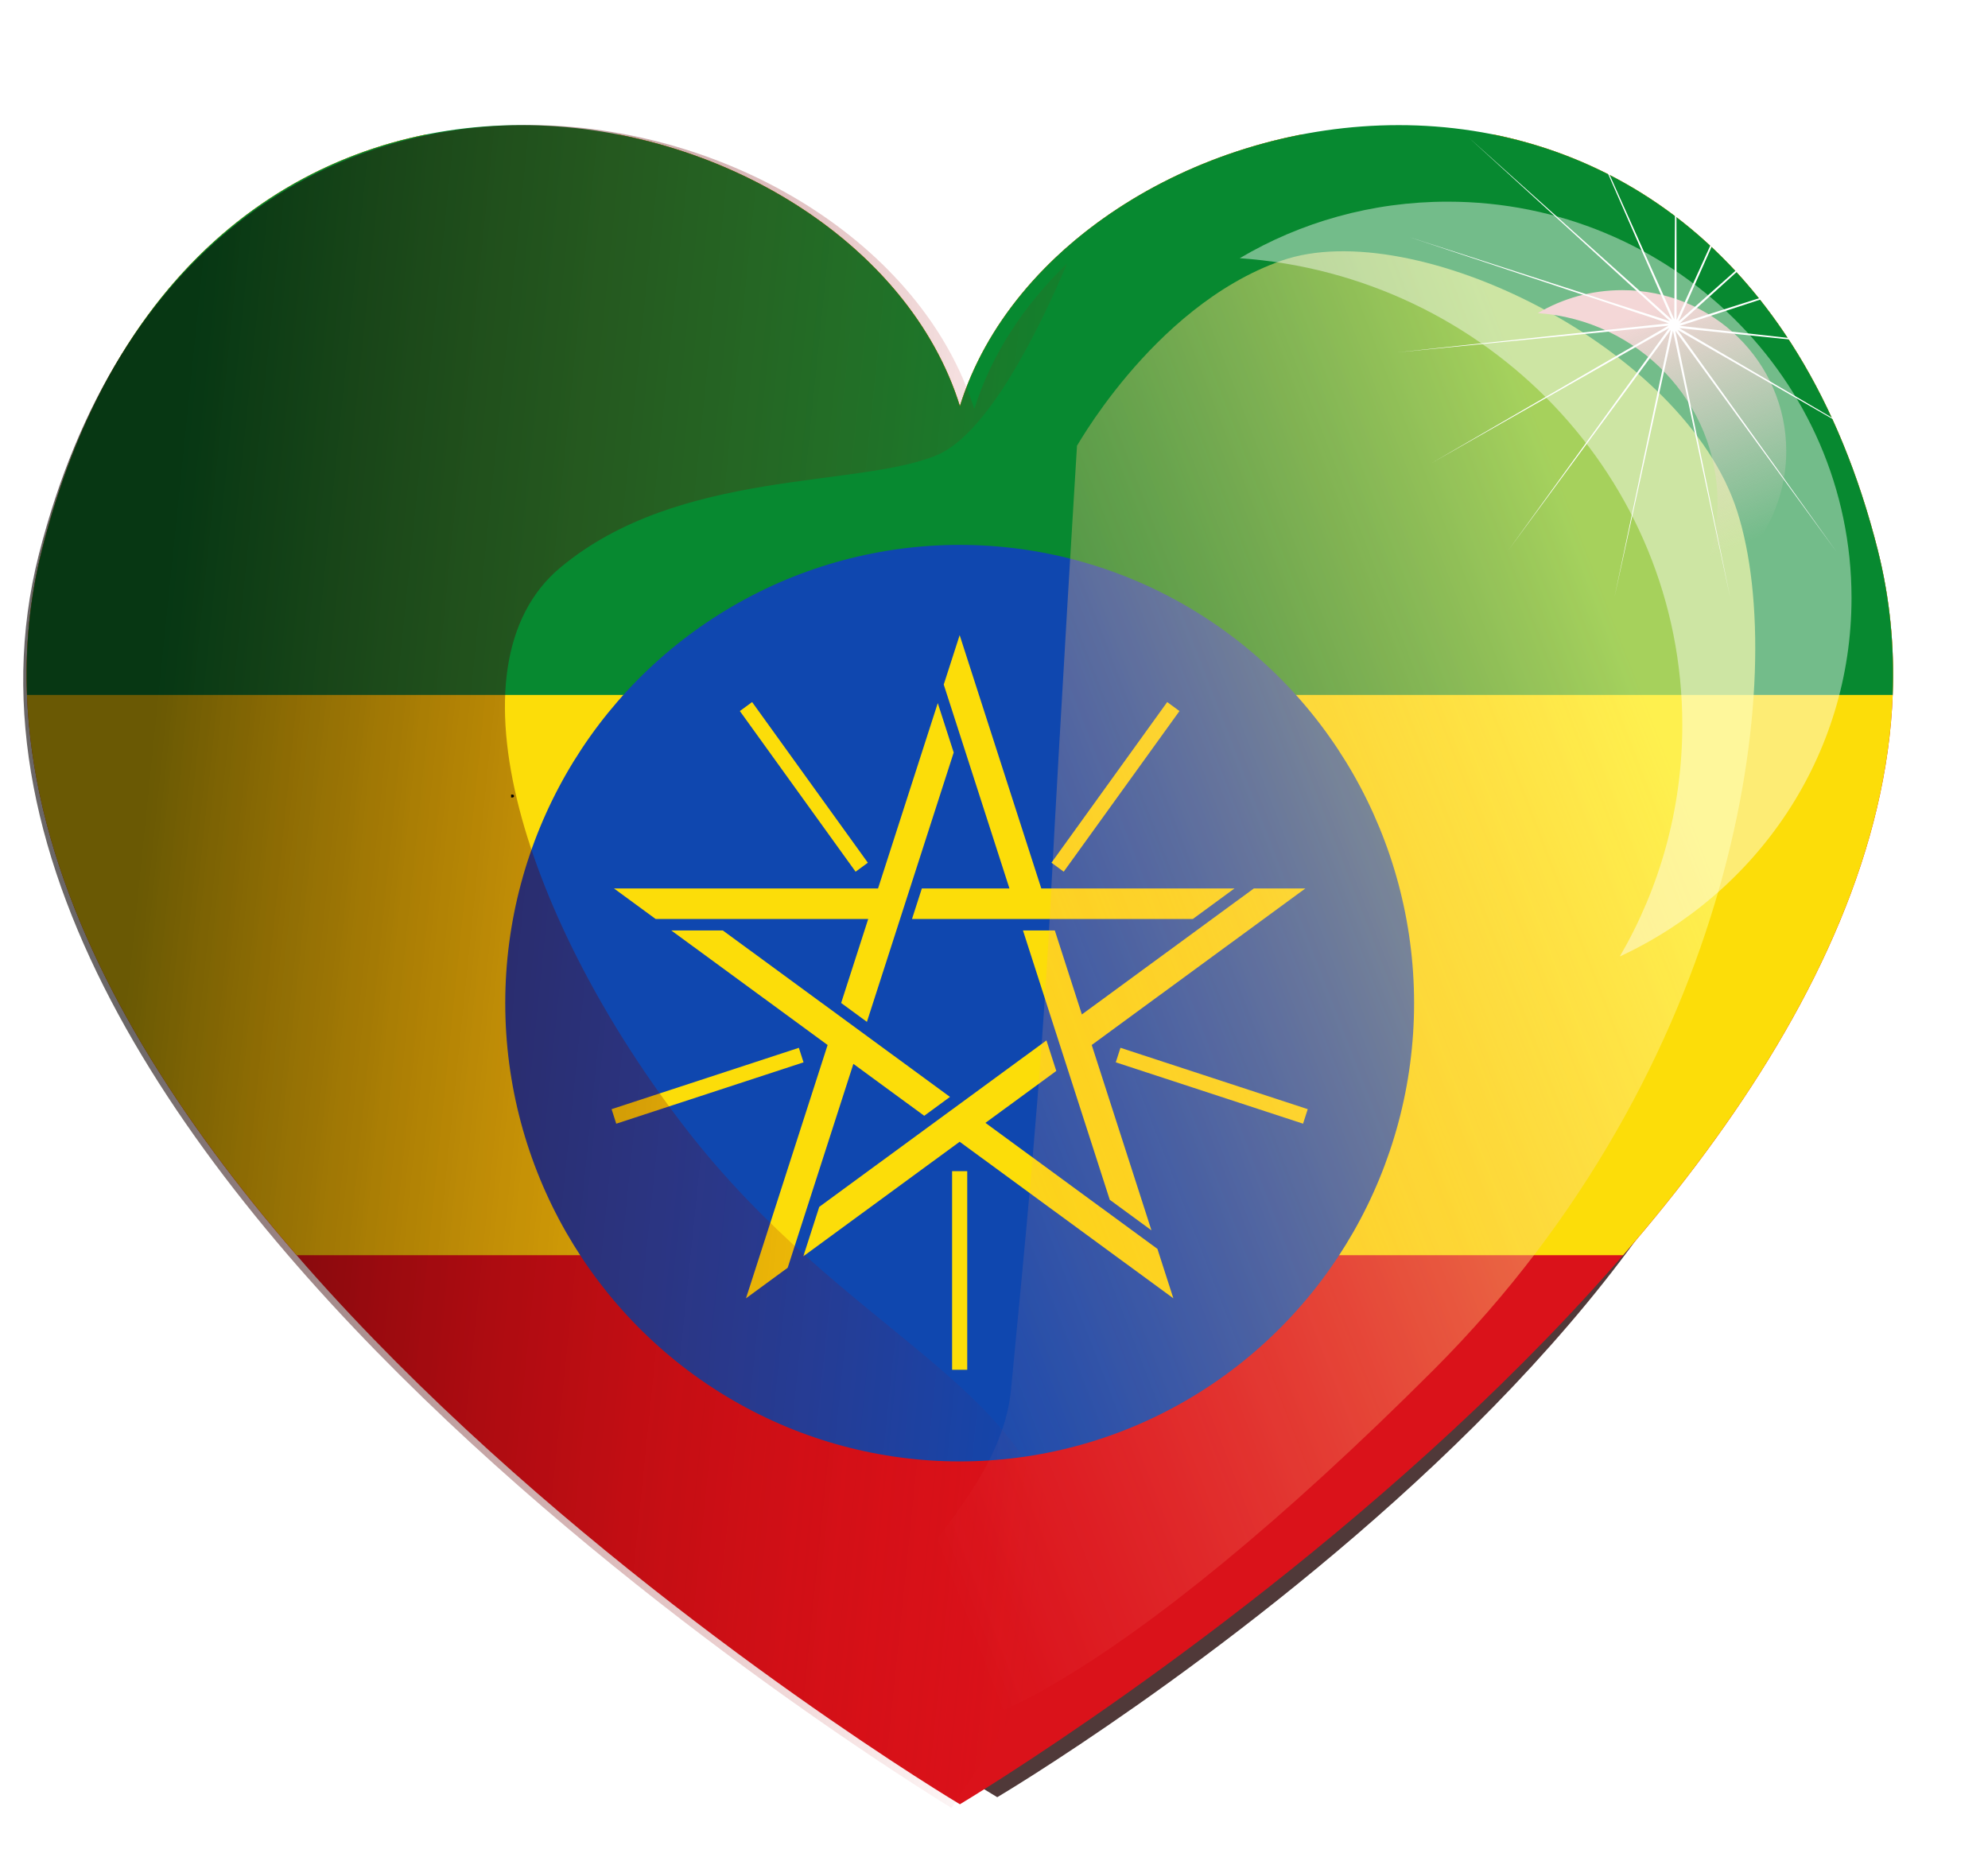
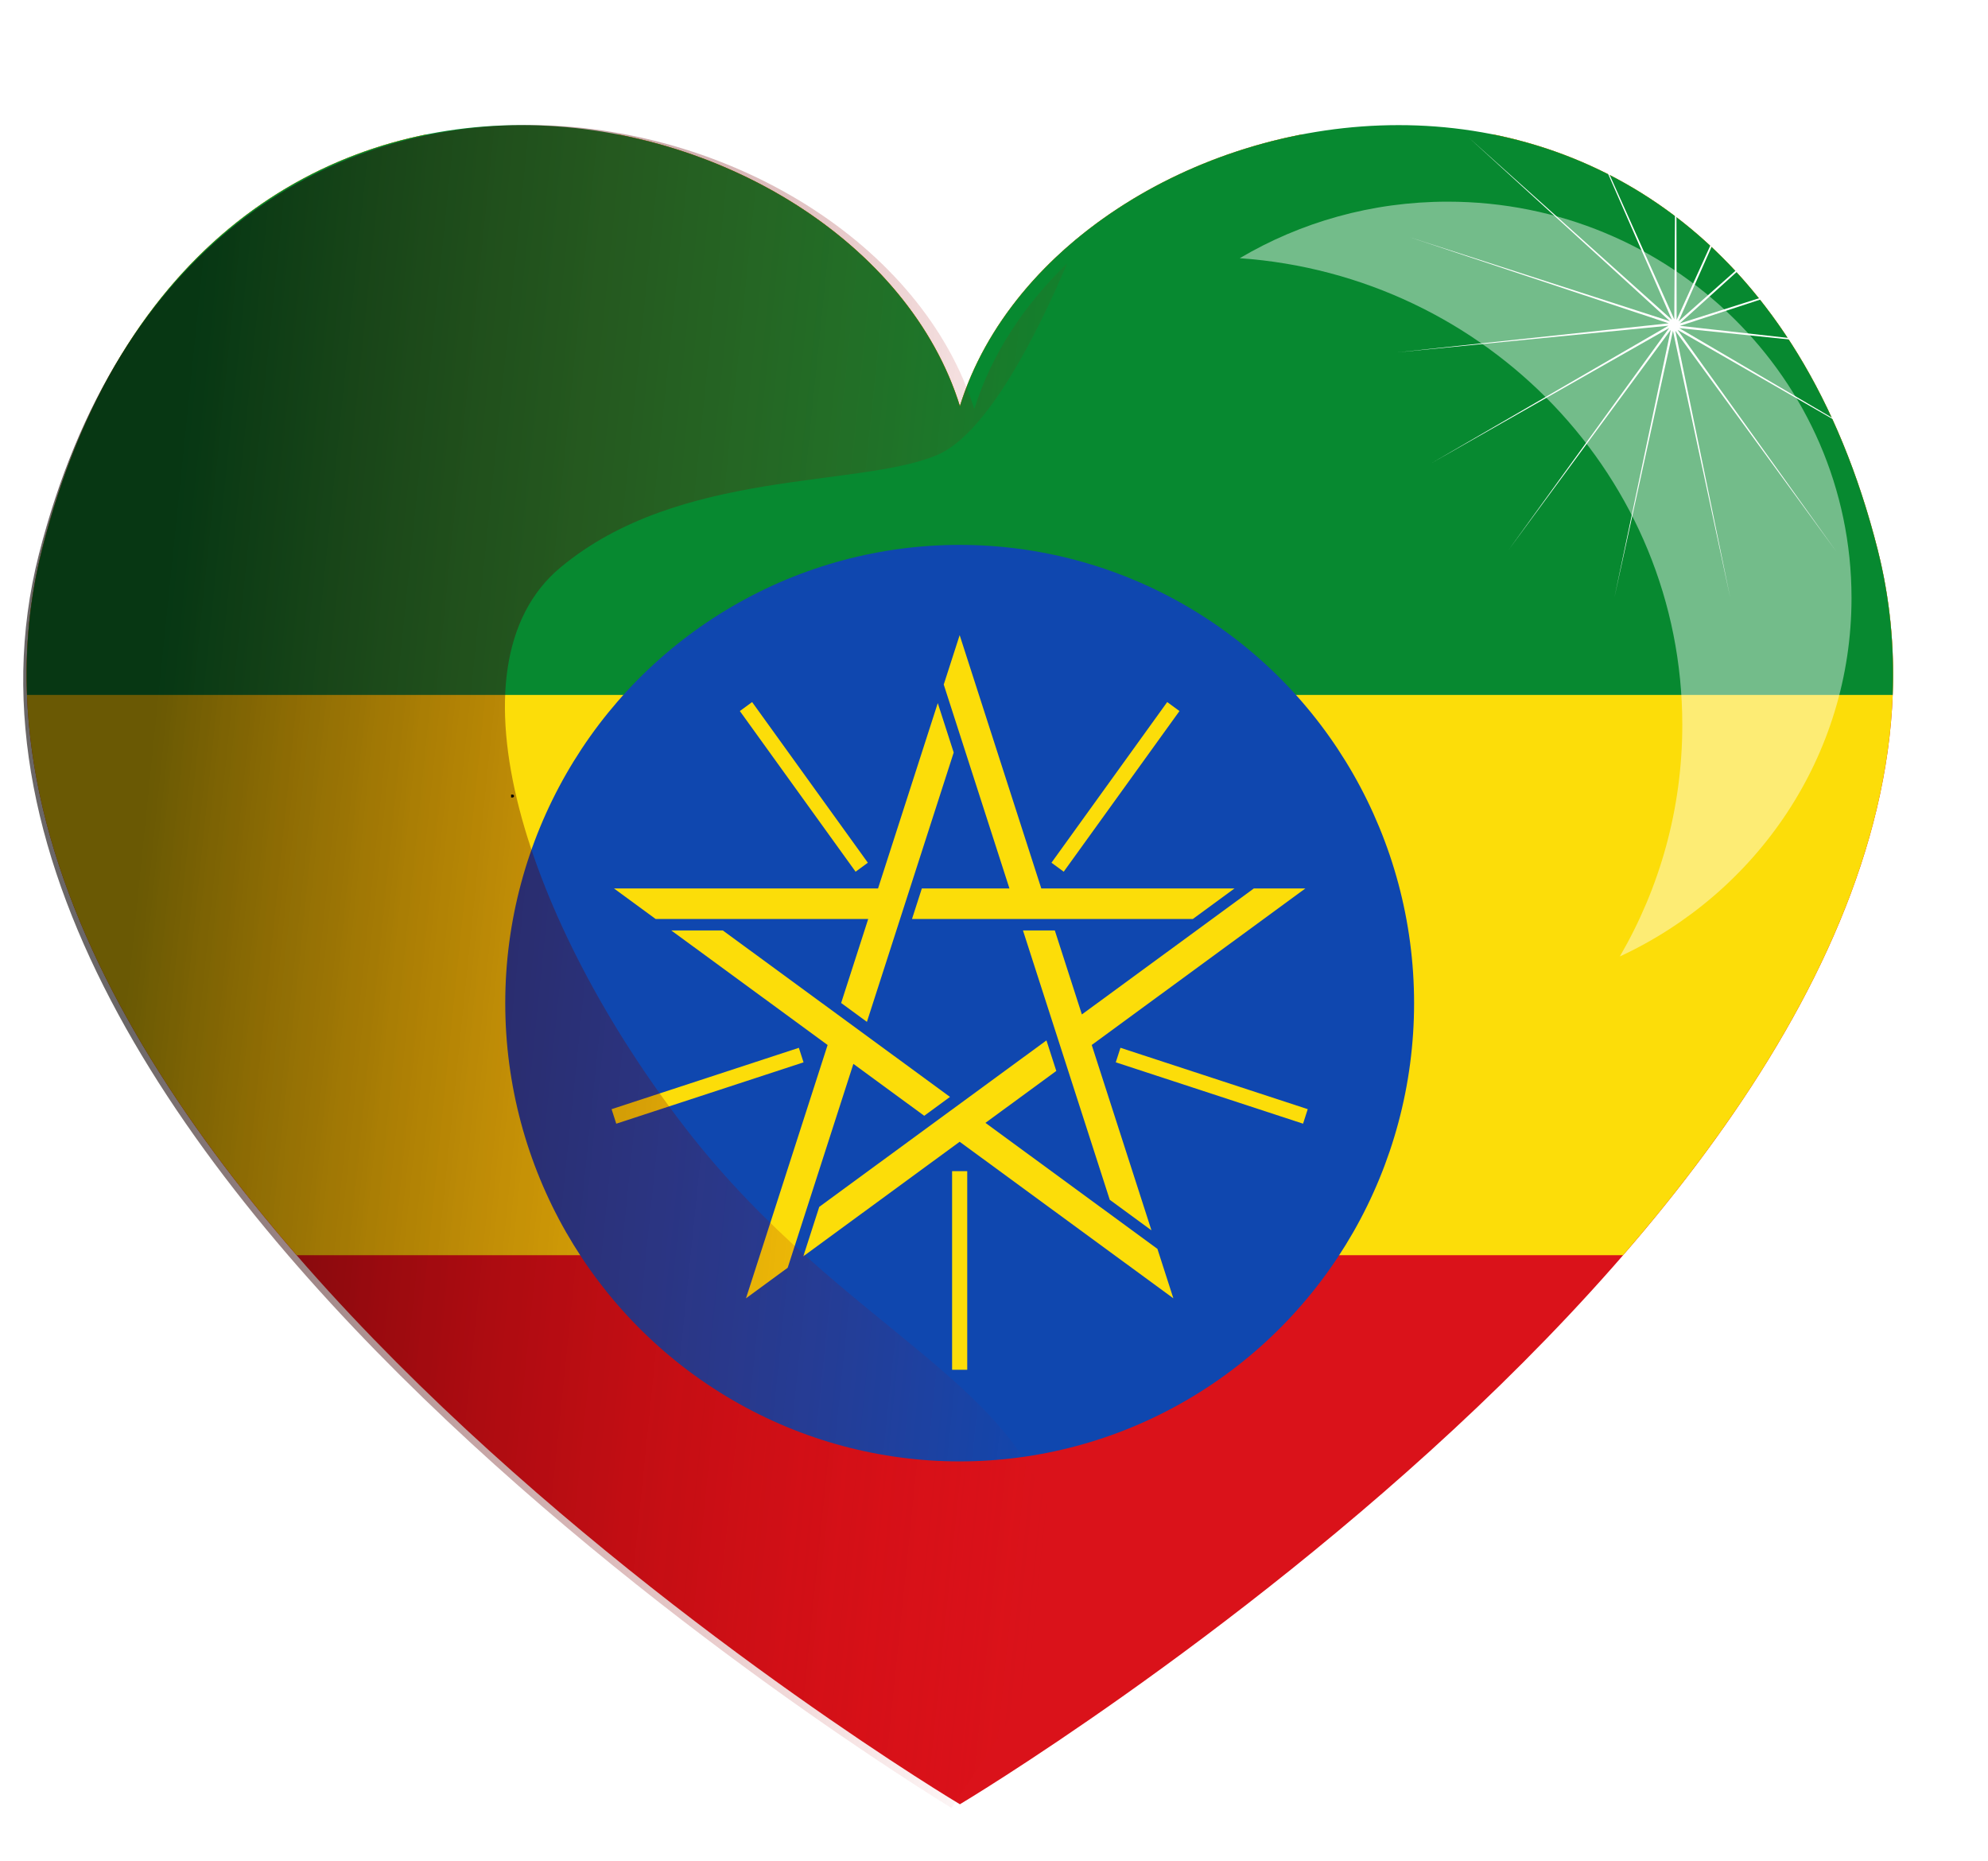
<svg xmlns="http://www.w3.org/2000/svg" enable-background="new" version="1.0" viewBox="0 0 430.15 402.61">
  <defs>
    <filter id="i" x="-.186" y="-.116" width="1.373" height="1.231">
      <feGaussianBlur stdDeviation="17.532" />
    </filter>
    <clipPath id="j">
      <path d="m290.95 680.93s236.67-140 202.39-274.28c-34.29-134.29-180-102.86-202.39-31.43-22.38-71.43-168.09-102.86-202.38 31.43-34.284 134.28 202.38 274.28 202.38 274.28z" fill="#f00" fill-rule="evenodd" />
    </clipPath>
    <filter id="h" x="-.312" y="-.19" width="1.623" height="1.38">
      <feGaussianBlur stdDeviation="25.397" />
    </filter>
    <filter id="g" x="-.319" y="-.258" width="1.637" height="1.516">
      <feGaussianBlur stdDeviation="17.57" />
    </filter>
    <filter id="f">
      <feGaussianBlur stdDeviation="5.453" />
    </filter>
    <filter id="e">
      <feGaussianBlur stdDeviation="0.456" />
    </filter>
    <filter id="d" x="-.1" y="-.113" width="1.201" height="1.225">
      <feGaussianBlur stdDeviation="17.228" />
    </filter>
    <linearGradient id="c" x1="462.86" x2="267.14" y1="453.79" y2="529.51" gradientTransform="translate(-9.193 -13.234)" gradientUnits="userSpaceOnUse">
      <stop stop-color="#fffb76" stop-opacity=".892" offset="0" />
      <stop stop-color="#ff8080" stop-opacity="0" offset="1" />
    </linearGradient>
    <linearGradient id="b" x1="410.9" x2="463.13" y1="339.19" y2="463.55" gradientUnits="userSpaceOnUse">
      <stop stop-color="#f4d7d7" offset="0" />
      <stop stop-color="#f4d7d7" stop-opacity="0" offset="1" />
    </linearGradient>
    <linearGradient id="a" x1="115.71" x2="324.29" y1="423.79" y2="445.22" gradientUnits="userSpaceOnUse">
      <stop stop-color="#060000" offset="0" />
      <stop stop-color="#d40000" stop-opacity="0" offset="1" />
    </linearGradient>
  </defs>
  <g transform="translate(-89.201 -268.46)">
-     <path transform="matrix(.831 0 0 .831 63.201 91.916)" d="m290.95 680.34s236.67-140 202.38-274.29c-34.28-134.28-179.99-102.85-202.38-31.42-22.38-71.43-168.09-102.86-202.38 31.43-34.284 134.28 202.38 274.28 202.38 274.28z" fill="#260b0b" fill-rule="evenodd" filter="url(#d)" opacity=".896" />
    <g transform="matrix(.601 0 0 .606 74.178 268.62)" enable-background="new">
      <path d="m177.98 47.839c-59.09 12.001-114.43 56.381-137.87 148.19-55.982 219.26 330.47 447.84 330.47 447.84s386.42-228.58 330.44-447.84c-23.45-91.81-78.79-136.19-137.88-148.19h-70c-57.313 11.132-107.36 48.353-122.56 96.875-15.21-48.528-65.28-85.749-122.6-96.881h-70z" fill="#da121a" />
      <path d="m177.98 47.839c-59.1 12.001-114.43 56.381-137.87 148.19-22.344 87.5 25.789 176.46 91.68 251.81h477.56c65.9-75.35 114-164.32 91.66-251.81-23.44-91.81-78.78-136.19-137.87-148.19h-70c-57.313 11.132-107.36 48.353-122.56 96.875-15.204-48.522-65.281-85.743-122.59-96.875h-70z" fill="#fcdd09" />
      <path d="m212.64 44.401c-71.047 0-144.54 41.993-172.53 151.62-4.406 17.256-6.045 34.557-5.375 51.812h671.66c0.67-17.255-0.969-34.557-5.375-51.812-55.99-219.26-293.9-167.94-330.44-51.31-18.28-58.311-86.89-100.31-157.94-100.31z" fill="#078930" />
      <g transform="matrix(.818 0 0 .818 76.083 73.346)">
        <circle transform="translate(-240.08 47.825)" cx="600" cy="300" r="200" d="m 800,300 c 0,110.457 -89.543,200 -200,200 -110.457,0 -200,-89.543 -200,-200 0,-110.457 89.543,-200 200,-200 110.457,0 200,89.543 200,200 z" fill="#0f47af" />
        <path d="m207.75 297.76h116.25l26.284-80.893 7.01 21.574-38.196 117.55-11.342-8.241 11.912-36.661h-93.563l-18.352-13.333m58.123 178.89 35.922-110.56-68.812-49.995h22.684l99.998 72.653-11.342 8.24-31.186-22.658-28.912 88.983-18.352 13.333m188.09 0-94.046-68.328-68.812 49.995 7.01-21.574 99.998-72.653 4.332 13.333-31.186 22.658 75.694 54.995 7.01 21.574m58.123-178.89-94.046 68.328 26.284 80.893-18.352-13.333-38.196-117.55h14.019l11.912 36.661 75.694-54.995h22.684m-152.17-110.56 35.922 110.56h85.056l-18.352 13.333h-123.6l4.332-13.333h38.548l-28.912-88.983 7.01-21.574z" fill="#fcdd09" />
        <path d="m359.92 421.16v86.667m-69.744-137.34-82.425 26.781m109.06-108.77-50.94-70.12m137.15 70.115 50.941-70.115m-24.302 152.1 82.425 26.781-82.425-26.781z" stroke="#fcdd09" stroke-width="6.667" />
      </g>
    </g>
    <path transform="translate(9.051 -18.284)" d="m194.22 313.78c-43.512 0-88.513 25.732-105.66 92.875-31.488 123.33 165.1 251.15 197.47 271.25 9.362-14.471 25.435-33.742 22.531-56.969-4.286-34.286-45.714-45.714-80-90s-52.853-100-27.138-121.43c25.714-21.429 64.277-17.143 81.42-24.286 10.853-4.522 21.716-26.185 28.219-41.5-9.35 9.041-16.402 19.718-20.094 31.5-11.191-35.714-53.238-61.438-96.75-61.438z" clip-path="url(#j)" fill="url(#a)" fill-rule="evenodd" filter="url(#i)" opacity=".771" />
    <path d="m199.79 440.68c0.292 0 0.585 0 0 0z" fill="none" stroke="#000" stroke-width=".614px" />
-     <path d="m322.24 364.84s-3.542 57.3-5.714 98.571-5.714 75.714-8.571 105.71c-2.722 28.585-41.429 50-31.429 68.571s57.143-7.143 122.86-72.857c65.714-65.714 77.143-150 65.714-185.71-11.429-35.714-70-64.286-98.571-54.286s-45.714 42.857-44.286 40z" fill="url(#c)" fill-rule="evenodd" filter="url(#h)" opacity=".846" />
    <path d="m402.43 312.09c-16.453 0-31.836 4.466-44.982 12.23 53.497 3.748 95.758 47.531 95.758 100.96 0 18.223-4.917 35.33-13.518 50.106 29.62-13.728 50.132-43.304 50.132-77.554 0-47.322-39.149-85.742-87.39-85.742z" fill="#fff" fill-opacity=".772" filter="url(#g)" opacity=".75" />
-     <path transform="matrix(.406 0 0 .406 282.53 196.28)" d="m388.39 332.39c-16.453 0-31.836 4.466-44.982 12.23 53.497 3.748 95.758 47.531 95.758 100.96 0 18.223-4.917 35.33-13.518 50.106 29.62-13.728 50.132-43.304 50.132-77.554 0-47.322-39.149-85.742-87.39-85.742z" fill="url(#b)" filter="url(#f)" />
+     <path transform="matrix(.406 0 0 .406 282.53 196.28)" d="m388.39 332.39z" fill="url(#b)" filter="url(#f)" />
    <path transform="matrix(.656 0 0 .656 165.19 100.39)" d="m489.92 438.19-53.159-72.873 18.126 88.187-18.923-88.195-19.31 87.935 18.585-88.267-53.407 72.479 52.88-73.076-78.269 44.49 78.031-45.25-89.598 8.809 89.69-9.6-85.435-28.396 85.84 27.71-66.499-60.69 67.148 60.229-36.065-82.491 36.846 82.333 0.605-90.028 0.172 90.202 37.171-81.999-36.531 82.474 67.309-59.791-66.918 60.485 85.809-27.245-85.734 28.038 89.472 10.012-89.726-9.257 77.664 45.538-78.203-44.952z" fill="#fff" filter="url(#e)" />
  </g>
</svg>